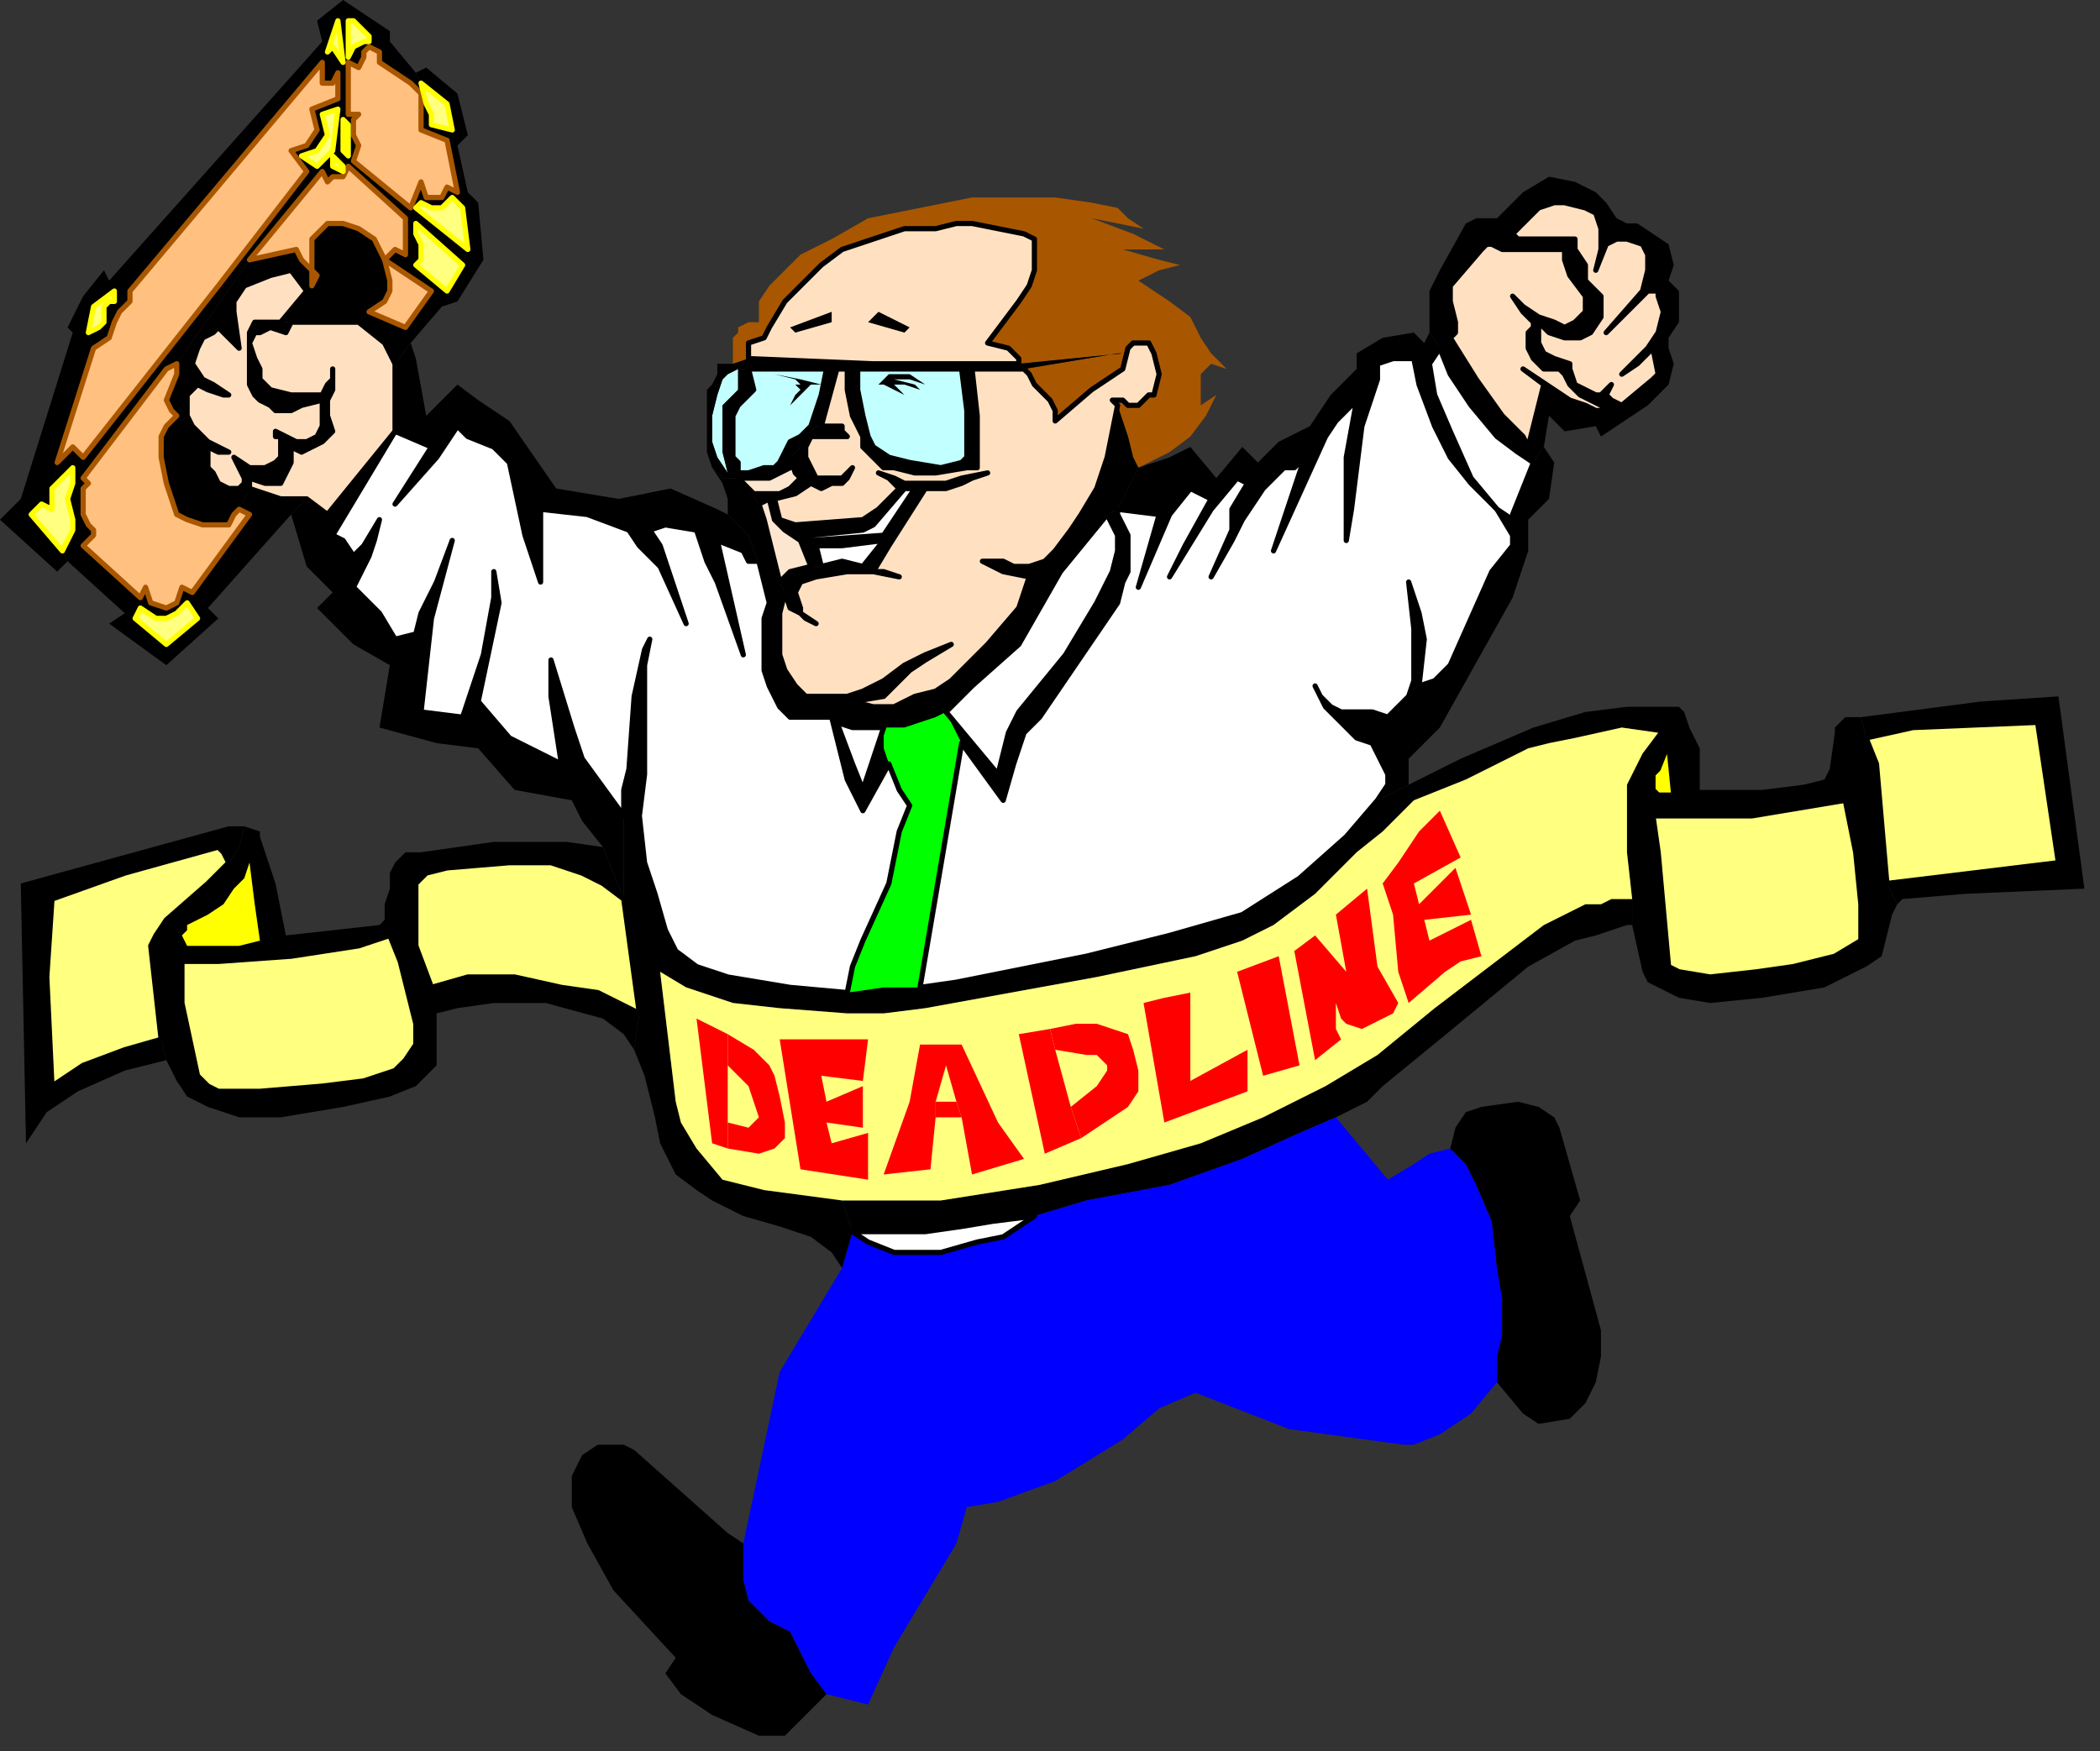
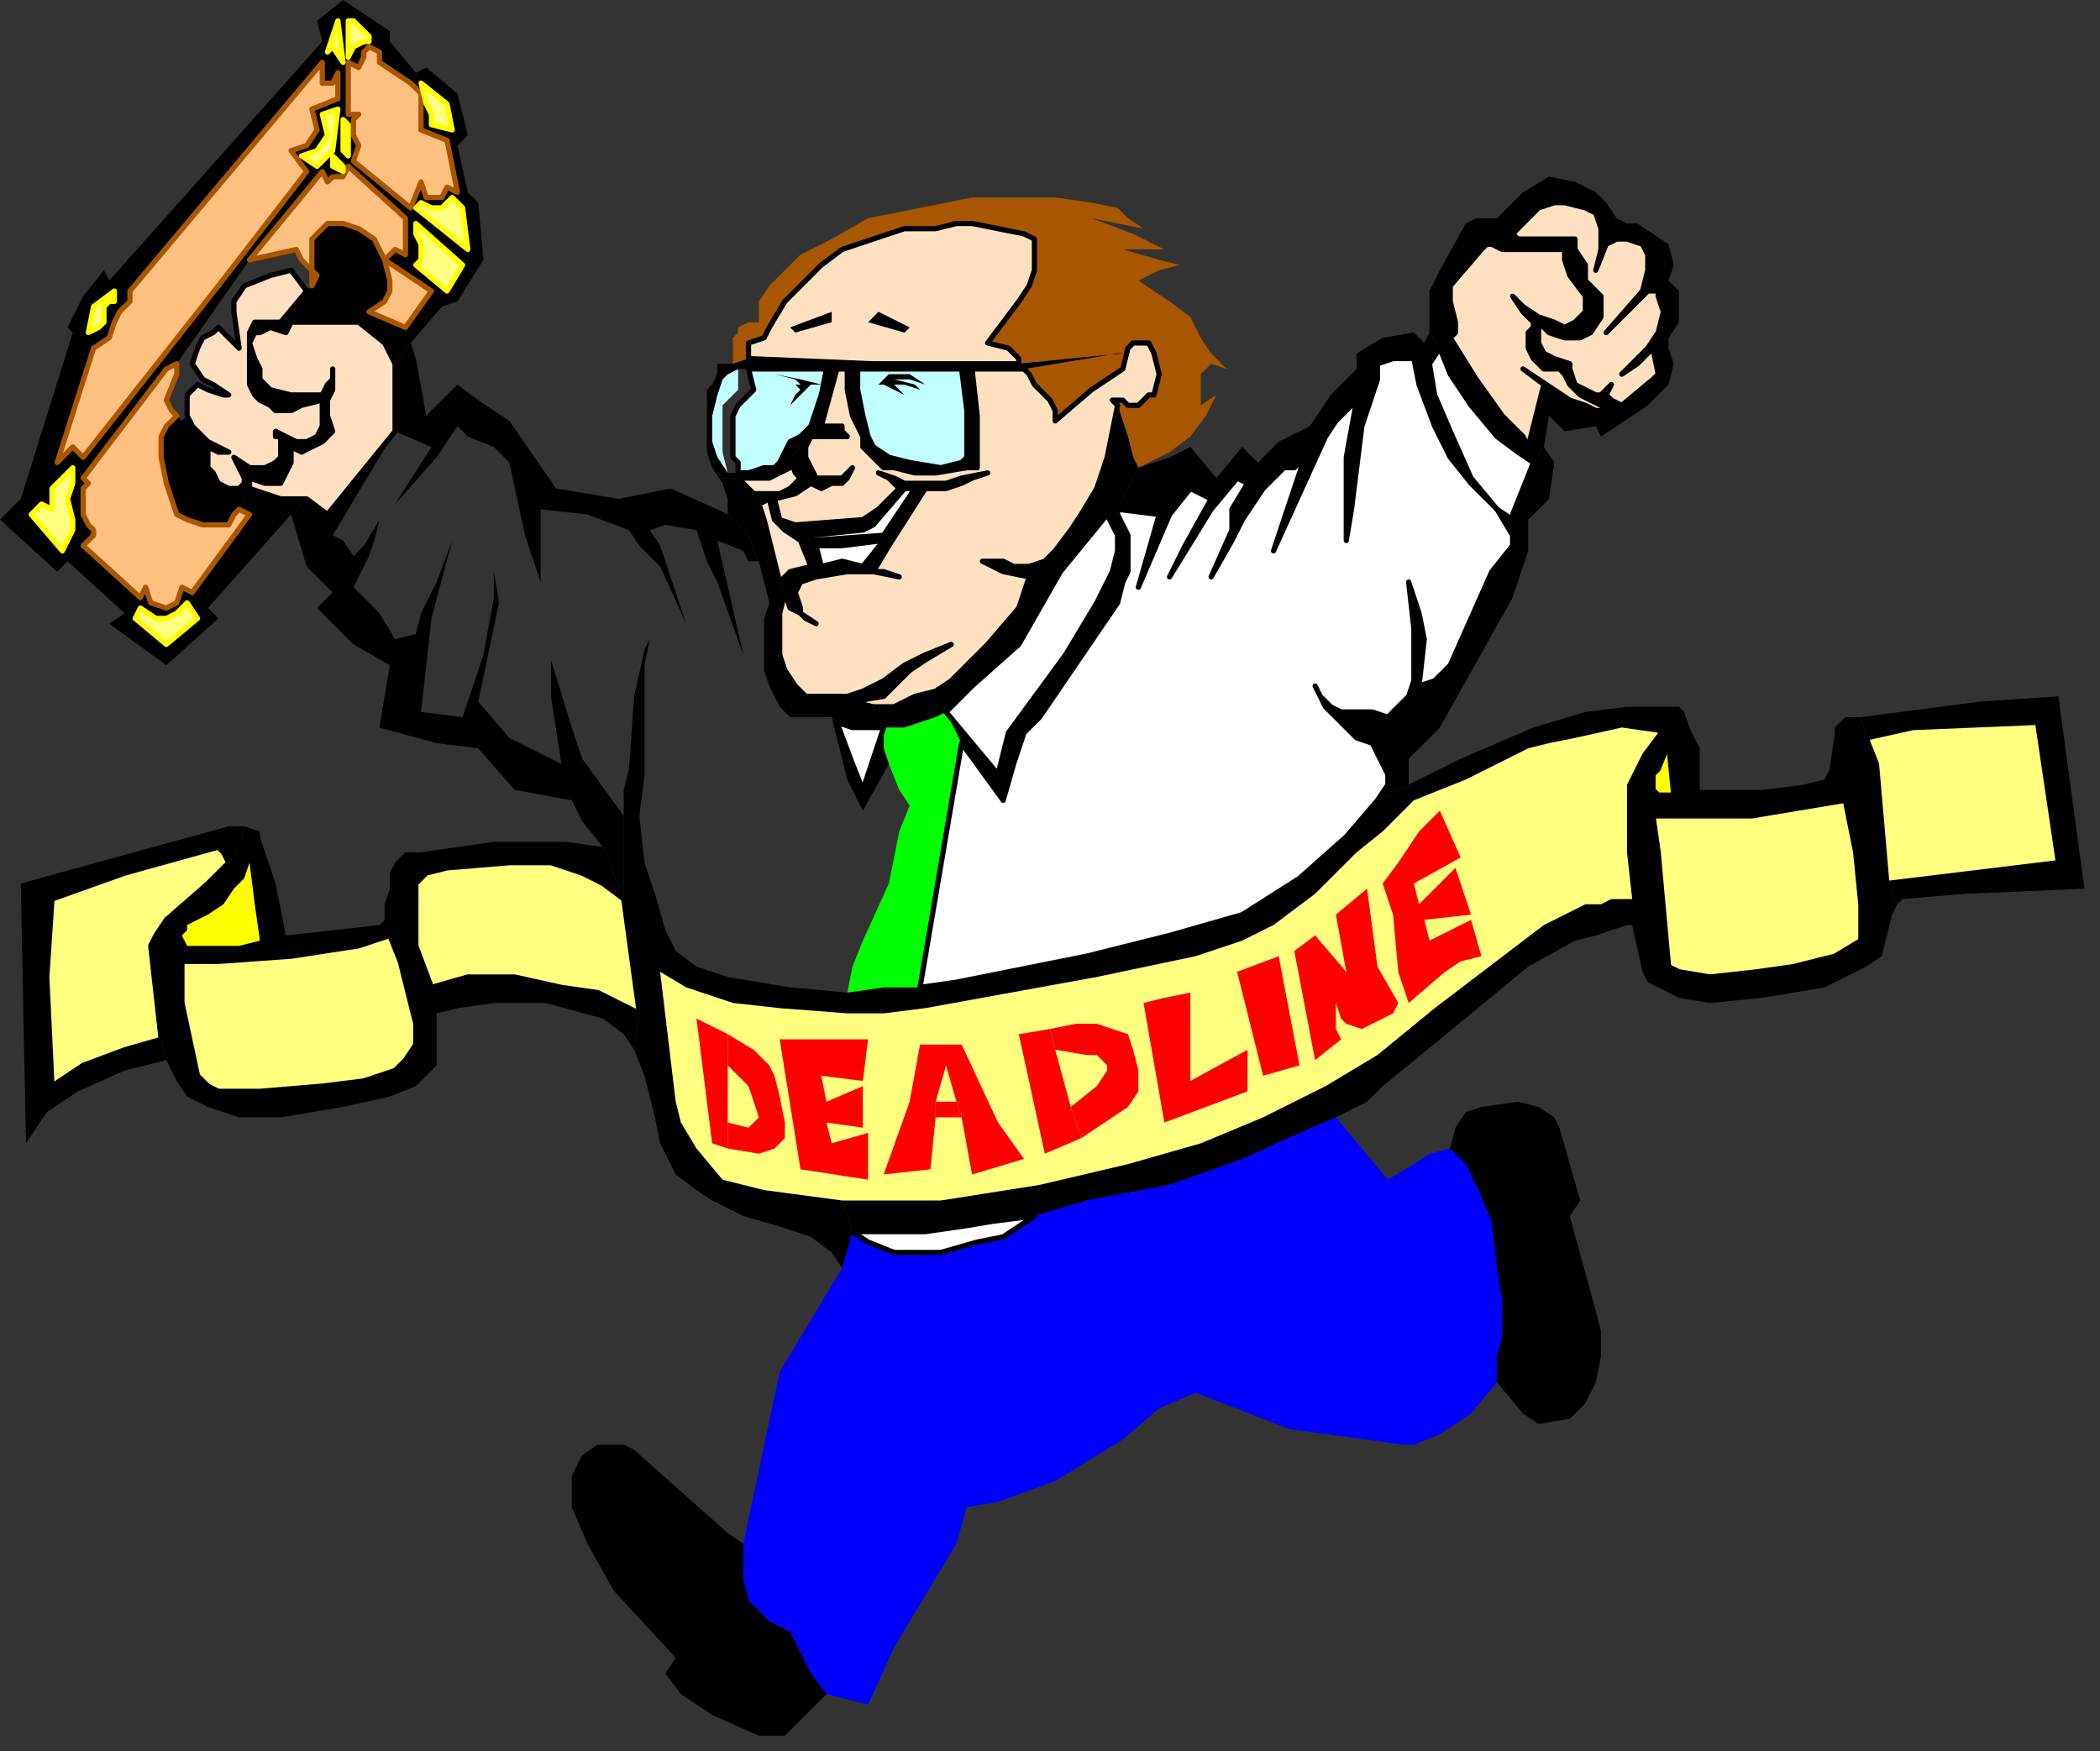
<svg xmlns="http://www.w3.org/2000/svg" xmlns:ns1="http://sodipodi.sourceforge.net/DTD/sodipodi-0.dtd" xmlns:ns2="http://www.inkscape.org/namespaces/inkscape" version="1.0" width="106.892mm" height="89.165mm" id="svg191" ns1:docname="CMENO013.WMF">
  <rect width="100%" height="100%" fill="#333333" stroke="none" />
  <ns1:namedview pagecolor="#ffffff" bordercolor="#666666" borderopacity="1" objecttolerance="10" gridtolerance="10" guidetolerance="10" ns2:pageopacity="0" ns2:pageshadow="2" ns2:window-width="640" ns2:window-height="480" id="namedview193" />
  <defs id="defs3">
    <pattern id="WMFhbasepattern" patternUnits="userSpaceOnUse" width="6" height="6" x="0" y="0" />
  </defs>
  <path style="fill:#000000;fill-rule:evenodd;fill-opacity:1;stroke:none;" d="  M 271,151   L 269,152   L 265,154   L 259,161   L 250,169   L 239,176   L 225,180   L 209,184   L 184,189   L 177,190   L 170,190   L 170,195   L 178,194   L 211,188   L 230,184   L 239,181   L 245,178   L 253,172   L 261,164   L 266,160   L 272,154   L 282,150   L 294,144   L 298,143   L 303,142   L 303,142   L 312,140   L 319,141   L 316,145   L 314,149   L 313,151   L 313,164   L 314,173   L 314,178   L 316,187   L 317,189   L 319,190   L 323,192   L 329,193   L 339,192   L 351,190   L 359,186   L 362,184   L 363,180   L 364,176   L 365,174   L 363,170   L 361,147   L 359,142   L 358,138   L 355,138   L 353,140   L 353,141   L 352,148   L 351,150   L 347,151   L 339,152   L 333,152   L 327,152   L 322,153   L 319,153   L 318,152   L 318,152   L 317,154   L 318,156   L 318,157   L 337,157   L 355,154   L 357,164   L 358,174   L 358,181   L 353,184   L 345,186   L 338,187   L 329,188   L 323,187   L 321,186   L 319,164   L 318,157   L 318,156   L 317,154   L 318,152   L 318,149   L 319,148   L 321,143   L 322,153   L 327,152   L 327,144   L 325,140   L 324,137   L 323,136   L 320,136   L 313,136   L 305,137   L 295,140   L 281,146   L 271,151  z " id="path5" />
  <path style="fill:#000000;fill-rule:evenodd;fill-opacity:1;stroke:none;" d="  M 314,178   L 314,173   L 310,173   L 308,174   L 305,174   L 297,178   L 276,194   L 265,203   L 255,209   L 243,215   L 231,220   L 217,224   L 200,228   L 181,231   L 162,231   L 164,237   L 178,237   L 185,236   L 191,235   L 199,234   L 209,231   L 225,228   L 239,223   L 250,218   L 257,215   L 259,214   L 263,212   L 266,209   L 277,200   L 294,186   L 303,181   L 307,180   L 313,178   L 314,178  z " id="path7" />
  <path style="fill:#0000ff;fill-rule:evenodd;fill-opacity:1;stroke:none;" d="  M 257,215   L 250,218   L 239,223   L 225,228   L 209,231   L 199,234   L 193,238   L 188,239   L 181,241   L 172,241   L 167,239   L 164,237   L 162,244   L 150,264   L 143,297   L 143,304   L 144,308   L 148,312   L 152,314   L 156,322   L 159,326   L 167,328   L 172,317   L 184,297   L 186,290   L 192,289   L 203,285   L 216,277   L 223,271   L 230,268   L 248,275   L 270,278   L 272,278   L 277,276   L 283,272   L 288,266   L 288,261   L 289,257   L 289,250   L 288,244   L 287,235   L 284,228   L 282,224   L 279,221   L 275,222   L 272,224   L 267,227   L 257,215  z " id="path9" />
  <path style="fill:#000000;fill-rule:evenodd;fill-opacity:1;stroke:none;" d="  M 162,244   L 164,237   L 162,231   L 147,229   L 139,227   L 134,221   L 131,216   L 130,212   L 127,187   L 132,190   L 141,193   L 150,194   L 163,195   L 170,195   L 170,190   L 163,191   L 152,190   L 140,188   L 134,186   L 130,183   L 128,179   L 126,172   L 124,166   L 123,157   L 124,149   L 124,128   L 125,123   L 124,125   L 122,134   L 121,148   L 120,152   L 120,157   L 120,162   L 120,168   L 120,173   L 123,195   L 122,202   L 124,207   L 126,215   L 127,220   L 130,226   L 134,229   L 137,231   L 143,234   L 150,236   L 156,238   L 160,241   L 162,244  z " id="path11" />
  <path style="fill:#000000;fill-rule:evenodd;fill-opacity:1;stroke:none;" d="  M 24,118   L 26,119   L 27,117   L 27,115   L 16,105   L 18,103   L 18,102   L 17,101   L 16,99   L 16,98   L 16,96   L 16,94   L 17,93   L 16,92   L 32,71   L 34,70   L 48,50   L 62,33   L 63,35   L 64,34   L 66,34   L 67,32   L 66,32   L 66,33   L 64,32   L 64,30   L 64,29   L 61,32   L 58,30   L 61,29   L 63,26   L 62,22   L 65,21   L 65,19   L 60,21   L 61,25   L 59,28   L 56,29   L 59,33   L 42,55   L 16,88   L 14,86   L 11,89   L 10,94   L 14,90   L 14,93   L 13,96   L 14,100   L 14,102   L 12,106   L 13,108   L 24,118  z " id="path13" />
  <path style="fill:#a85700;fill-rule:evenodd;fill-opacity:1;stroke:none;" d="  M 141,70   L 144,69   L 144,66   L 147,65   L 148,63   L 151,58   L 155,54   L 158,51   L 162,48   L 168,46   L 174,44   L 180,44   L 184,43   L 187,43   L 192,44   L 197,45   L 199,46   L 199,48   L 199,52   L 198,55   L 196,58   L 190,66   L 194,67   L 196,69   L 196,70   L 216,68   L 215,68   L 197,71   L 198,72   L 199,74   L 201,76   L 202,77   L 203,79   L 203,81   L 210,75   L 216,71   L 217,67   L 218,66   L 221,66   L 222,68   L 223,72   L 222,76   L 221,76   L 219,78   L 217,78   L 216,77   L 214,77   L 215,78   L 216,81   L 217,84   L 218,88   L 219,90   L 225,87   L 229,84   L 232,80   L 234,76   L 231,78   L 231,75   L 231,72   L 233,70   L 236,71   L 233,68   L 231,65   L 229,61   L 225,58   L 219,54   L 223,52   L 227,51   L 223,50   L 216,48   L 224,48   L 218,45   L 210,42   L 220,44   L 217,42   L 215,40   L 210,39   L 203,38   L 187,38   L 177,40   L 167,42   L 160,46   L 154,49   L 150,53   L 148,55   L 146,58   L 146,62   L 144,62   L 142,63   L 142,64   L 141,65   L 141,70  z " id="path15" />
  <path style="fill:#000000;fill-rule:evenodd;fill-opacity:1;stroke:none;" d="  M 122,202   L 123,195   L 115,191   L 108,190   L 99,188   L 90,188   L 83,190   L 80,182   L 80,174   L 80,170   L 82,168   L 86,167   L 98,166   L 106,166   L 112,168   L 116,170   L 120,173   L 116,163   L 109,162   L 103,162   L 95,162   L 81,164   L 78,164   L 76,166   L 75,168   L 75,171   L 74,174   L 74,176   L 74,177   L 73,178   L 55,180   L 53,170   L 50,161   L 50,160   L 47,159   L 48,161   L 48,164   L 48,166   L 49,174   L 50,181   L 46,182   L 38,182   L 36,182   L 35,180   L 35,185   L 42,185   L 56,184   L 69,182   L 75,180   L 77,185   L 79,193   L 80,197   L 80,201   L 78,204   L 76,206   L 70,208   L 62,209   L 50,210   L 42,210   L 40,209   L 38,207   L 35,193   L 35,185   L 35,180   L 36,179   L 36,178   L 40,176   L 43,174   L 45,171   L 47,169   L 48,166   L 48,164   L 48,161   L 47,159   L 46,163   L 44,166   L 43,167   L 40,170   L 32,177   L 30,180   L 29,182   L 31,200   L 32,204   L 34,208   L 36,211   L 40,213   L 46,215   L 54,215   L 66,213   L 75,211   L 80,209   L 82,207   L 84,205   L 84,201   L 84,195   L 88,194   L 95,193   L 105,193   L 116,196   L 120,199   L 122,202  z " id="path17" />
  <path style="fill:#000000;fill-rule:evenodd;fill-opacity:1;stroke:none;" d="  M 116,163   L 120,173   L 120,168   L 120,162   L 120,157   L 112,146   L 110,140   L 106,127   L 106,134   L 108,147   L 98,142   L 92,135   L 96,116   L 95,110   L 95,115   L 93,126   L 89,138   L 81,137   L 83,119   L 87,104   L 84,112   L 81,118   L 80,122   L 76,123   L 73,118   L 68,113   L 71,107   L 72,104   L 73,100   L 70,105   L 68,107   L 66,104   L 64,103   L 76,83   L 63,99   L 59,96   L 56,99   L 59,109   L 64,114   L 61,117   L 68,124   L 75,128   L 73,140   L 84,143   L 92,144   L 99,152   L 110,154   L 112,158   L 116,163  z " id="path19" />
  <path style="fill:#000000;fill-rule:evenodd;fill-opacity:1;stroke:none;" d="  M 140,99   L 142,101   L 144,103   L 145,106   L 146,108   L 148,116   L 147,119   L 147,129   L 148,132   L 150,136   L 152,138   L 154,138   L 160,138   L 161,139   L 164,140   L 166,140   L 174,140   L 177,139   L 180,138   L 182,137   L 187,132   L 196,124   L 204,110   L 213,99   L 215,98   L 219,90   L 218,88   L 217,84   L 216,81   L 215,78   L 213,88   L 211,94   L 208,99   L 206,102   L 203,106   L 201,108   L 198,109   L 195,109   L 193,108   L 189,108   L 193,110   L 198,111   L 196,117   L 190,124   L 185,129   L 183,131   L 180,133   L 176,134   L 172,136   L 168,136   L 164,135   L 170,134   L 172,132   L 175,129   L 178,127   L 183,124   L 178,126   L 174,128   L 170,131   L 166,133   L 163,134   L 161,134   L 158,134   L 155,134   L 153,132   L 151,129   L 150,126   L 150,118   L 151,114   L 150,112   L 147,100   L 146,97   L 144,94   L 142,92   L 141,92   L 139,92   L 138,91   L 137,90   L 139,93   L 140,96   L 140,99  z " id="path21" />
  <path style="fill:#000000;fill-rule:evenodd;fill-opacity:1;stroke:none;" d="  M 219,90   L 215,98   L 223,99   L 219,113   L 225,99   L 229,94   L 233,96   L 228,105   L 225,111   L 233,98   L 238,92   L 240,93   L 237,98   L 237,102   L 233,111   L 237,104   L 239,100   L 243,94   L 247,90   L 249,90   L 251,88   L 248,97   L 245,106   L 255,84   L 257,81   L 261,77   L 259,88   L 259,95   L 259,104   L 260,98   L 262,82   L 265,73   L 265,70   L 268,69   L 272,69   L 273,74   L 276,82   L 279,88   L 283,93   L 288,98   L 283,92   L 279,83   L 276,76   L 275,70   L 277,67   L 275,64   L 274,66   L 272,64   L 266,65   L 261,68   L 261,71   L 256,76   L 252,82   L 246,85   L 242,89   L 239,86   L 234,92   L 229,86   L 225,88   L 219,90  z " id="path23" />
  <path style="fill:#000000;fill-rule:evenodd;fill-opacity:1;stroke:none;" d="  M 79,66   L 76,70   L 76,73   L 76,75   L 76,83   L 83,86   L 76,97   L 84,88   L 88,82   L 90,84   L 95,86   L 98,89   L 101,103   L 104,112   L 104,98   L 113,99   L 121,102   L 123,105   L 127,109   L 132,120   L 127,105   L 125,102   L 128,101   L 134,102   L 136,108   L 138,112   L 143,126   L 138,104   L 143,106   L 144,108   L 146,108   L 145,106   L 144,103   L 142,101   L 140,99   L 138,98   L 129,94   L 119,96   L 107,94   L 98,81   L 92,77   L 88,74   L 82,80   L 80,69   L 79,66  z " id="path25" />
  <path style="fill:#000000;fill-rule:evenodd;fill-opacity:1;stroke:none;" d="  M 80,14   L 75,8   L 75,6   L 66,0   L 61,4   L 62,8   L 21,54   L 20,52   L 16,57   L 13,63   L 14,64   L 17,64   L 18,59   L 22,56   L 22,58   L 21,58   L 20,59   L 20,60   L 20,62   L 19,63   L 17,64   L 18,67   L 21,65   L 22,62   L 23,60   L 25,58   L 25,56   L 62,12   L 62,16   L 64,16   L 65,14   L 66,12   L 64,9   L 63,10   L 65,4   L 67,4   L 68,4   L 70,6   L 71,7   L 71,8   L 70,8   L 68,9   L 67,11   L 67,12   L 69,13   L 70,11   L 70,10   L 71,9   L 73,10   L 73,12   L 79,16   L 81,16   L 80,14  z " id="path27" />
  <path style="fill:#000000;fill-rule:evenodd;fill-opacity:1;stroke:none;" d="  M 297,86   L 295,89   L 291,99   L 291,100   L 288,98   L 291,103   L 291,105   L 287,110   L 279,128   L 276,131   L 273,132   L 274,123   L 273,118   L 271,112   L 272,121   L 272,131   L 271,134   L 267,138   L 264,137   L 258,137   L 256,136   L 255,135   L 254,134   L 255,136   L 261,142   L 264,143   L 265,145   L 266,147   L 267,149   L 267,151   L 265,154   L 269,152   L 271,151   L 271,150   L 271,149   L 271,148   L 271,147   L 271,146   L 273,144   L 277,140   L 291,115   L 294,106   L 294,100   L 298,96   L 299,89   L 297,86  z " id="path29" />
  <path style="fill:#000000;fill-rule:evenodd;fill-opacity:1;stroke:none;" d="  M 279,221   L 282,224   L 284,228   L 287,235   L 288,244   L 289,250   L 289,257   L 288,261   L 288,266   L 293,272   L 296,274   L 302,273   L 305,270   L 307,266   L 308,261   L 308,256   L 302,234   L 304,231   L 300,217   L 299,215   L 296,213   L 292,212   L 285,213   L 282,214   L 280,217   L 279,221  z " id="path31" />
  <path style="fill:#000000;fill-rule:evenodd;fill-opacity:1;stroke:none;" d="  M 32,204   L 31,200   L 24,202   L 16,205   L 10,209   L 9,188   L 10,173   L 24,168   L 42,163   L 43,164   L 43,164   L 44,166   L 46,163   L 47,159   L 44,159   L 4,170   L 5,220   L 9,214   L 15,210   L 24,206   L 32,204  z " id="path33" />
  <path style="fill:#00ff00;fill-rule:evenodd;fill-opacity:1;stroke:none;" d="  M 170,190   L 177,190   L 185,143   L 182,137   L 180,138   L 177,139   L 174,140   L 170,140   L 170,144   L 171,147   L 173,152   L 175,155   L 173,160   L 171,170   L 166,181   L 164,186   L 163,191   L 170,190  z " id="path35" />
  <path style="fill:#000000;fill-rule:evenodd;fill-opacity:1;stroke:none;" d="  M 159,326   L 156,322   L 152,314   L 148,312   L 144,308   L 143,304   L 143,297   L 140,295   L 122,279   L 120,278   L 118,278   L 115,278   L 112,280   L 110,284   L 110,290   L 113,297   L 118,306   L 130,319   L 128,322   L 131,326   L 137,330   L 146,334   L 149,334   L 151,334   L 159,326  z " id="path37" />
  <path style="fill:#000000;fill-rule:evenodd;fill-opacity:1;stroke:none;" d="  M 80,14   L 81,16   L 86,20   L 87,25   L 83,24   L 83,22   L 82,20   L 81,16   L 79,16   L 81,18   L 81,21   L 81,25   L 86,27   L 88,37   L 86,36   L 85,38   L 82,38   L 82,38   L 81,35   L 79,40   L 80,40   L 81,39   L 83,40   L 85,40   L 86,39   L 87,38   L 89,40   L 90,48   L 89,51   L 86,56   L 80,51   L 81,50   L 81,47   L 80,45   L 80,43   L 78,42   L 78,44   L 78,47   L 78,49   L 76,48   L 74,50   L 83,56   L 78,63   L 71,60   L 69,62   L 74,66   L 76,70   L 79,66   L 85,59   L 88,58   L 93,50   L 92,39   L 90,37   L 88,28   L 90,26   L 88,18   L 82,13   L 80,14  z " id="path39" />
  <path style="fill:#000000;fill-rule:evenodd;fill-opacity:1;stroke:none;" d="  M 185,143   L 193,154   L 195,147   L 197,141   L 200,138   L 215,116   L 216,112   L 217,110   L 217,106   L 217,103   L 215,99   L 215,98   L 213,99   L 215,103   L 215,106   L 214,110   L 213,112   L 211,116   L 205,126   L 196,137   L 194,141   L 193,145   L 192,149   L 182,137   L 185,143  z " id="path41" />
  <path style="fill:#000000;fill-rule:evenodd;fill-opacity:1;stroke:none;" d="  M 275,64   L 277,67   L 279,72   L 283,78   L 288,84   L 292,87   L 295,89   L 297,86   L 294,86   L 293,84   L 289,80   L 284,73   L 279,65   L 280,64   L 280,62   L 279,58   L 279,56   L 279,55   L 285,48   L 286,47   L 287,47   L 291,45   L 296,40   L 299,39   L 301,39   L 305,40   L 307,41   L 308,44   L 308,48   L 307,52   L 309,47   L 311,46   L 313,46   L 316,47   L 317,49   L 317,52   L 316,56   L 309,64   L 315,58   L 317,56   L 319,56   L 319,57   L 320,60   L 319,64   L 317,67   L 312,72   L 315,70   L 318,67   L 319,72   L 318,73   L 312,78   L 310,77   L 309,76   L 310,74   L 308,76   L 307,76   L 305,75   L 303,74   L 302,71   L 302,70   L 299,69   L 297,68   L 296,66   L 296,62   L 298,64   L 301,65   L 304,65   L 306,64   L 308,61   L 308,57   L 305,54   L 305,51   L 303,48   L 303,46   L 300,46   L 297,46   L 294,46   L 292,46   L 291,45   L 287,47   L 289,48   L 291,48   L 295,48   L 299,48   L 301,48   L 301,50   L 302,53   L 305,57   L 305,59   L 305,60   L 303,62   L 301,63   L 299,62   L 296,61   L 293,59   L 291,57   L 293,60   L 295,62   L 295,63   L 294,64   L 294,67   L 295,69   L 297,71   L 300,71   L 301,72   L 302,74   L 304,76   L 306,77   L 308,78   L 311,79   L 307,79   L 305,78   L 302,77   L 299,75   L 293,71   L 297,74   L 294,86   L 297,86   L 298,80   L 301,83   L 307,82   L 308,84   L 317,78   L 321,74   L 322,70   L 321,67   L 321,65   L 323,62   L 323,56   L 321,54   L 322,51   L 321,47   L 318,45   L 315,43   L 313,43   L 311,42   L 309,39   L 307,37   L 303,35   L 298,34   L 293,37   L 288,42   L 284,42   L 282,43   L 277,52   L 275,56   L 275,64  z " id="path43" />
  <path style="fill:#000000;fill-rule:evenodd;fill-opacity:1;stroke:none;" d="  M 67,4   L 65,4   L 66,12   L 65,14   L 65,21   L 64,29   L 64,30   L 66,32   L 67,32   L 78,42   L 80,43   L 89,51   L 90,48   L 80,40   L 79,40   L 68,31   L 67,30   L 66,29   L 66,23   L 67,24   L 67,25   L 67,28   L 67,30   L 68,31   L 69,28   L 68,26   L 68,24   L 68,23   L 69,22   L 67,22   L 67,12   L 67,11   L 67,4  z " id="path45" />
  <path style="fill:#000000;fill-rule:evenodd;fill-opacity:1;stroke:none;" d="  M 13,108   L 12,106   L 6,99   L 8,97   L 10,98   L 10,94   L 11,89   L 18,67   L 17,64   L 14,64   L 4,96   L 0,100   L 11,110   L 13,108  z " id="path47" />
  <path style="fill:#000000;fill-rule:evenodd;fill-opacity:1;stroke:none;" d="  M 358,138   L 359,142   L 368,140   L 392,139   L 396,166   L 363,170   L 365,174   L 366,173   L 378,172   L 401,171   L 396,134   L 381,135   L 358,138  z " id="path49" />
  <path style="fill:#000000;fill-rule:evenodd;fill-opacity:1;stroke:none;" d="  M 54,62   L 49,62   L 48,64   L 48,66   L 48,70   L 48,74   L 49,76   L 50,77   L 52,78   L 53,79   L 56,79   L 58,78   L 62,77   L 62,80   L 62,82   L 61,84   L 59,85   L 57,85   L 55,84   L 53,83   L 53,84   L 54,84   L 54,86   L 54,88   L 53,89   L 51,90   L 48,90   L 45,88   L 47,92   L 47,93   L 46,94   L 44,94   L 42,93   L 41,91   L 40,90   L 40,86   L 42,87   L 44,87   L 40,85   L 37,82   L 36,80   L 35,81   L 34,80   L 32,82   L 31,84   L 31,88   L 32,93   L 33,96   L 34,99   L 36,100   L 39,101   L 41,101   L 44,101   L 45,99   L 46,98   L 48,94   L 48,92   L 51,93   L 54,93   L 55,91   L 56,89   L 56,86   L 58,87   L 60,86   L 62,85   L 64,83   L 63,80   L 63,77   L 64,75   L 64,71   L 64,73   L 63,74   L 62,76   L 56,76   L 52,75   L 50,73   L 50,71   L 49,69   L 48,66   L 49,64   L 50,64   L 52,63   L 55,64   L 56,62   L 54,62  z " id="path51" />
  <path style="fill:#000000;fill-rule:evenodd;fill-opacity:1;stroke:none;" d="  M 56,99   L 59,96   L 54,96   L 48,94   L 46,98   L 48,99   L 37,114   L 35,113   L 34,116   L 32,117   L 29,116   L 28,113   L 27,115   L 27,117   L 30,119   L 32,119   L 34,118   L 36,116   L 38,119   L 32,124   L 26,119   L 24,118   L 21,120   L 32,128   L 42,119   L 40,117   L 56,99  z " id="path53" />
-   <path style="fill:#000000;fill-rule:evenodd;fill-opacity:1;stroke:none;" d="  M 60,55   L 60,52   L 59,51   L 58,50   L 57,48   L 48,50   L 34,70   L 34,72   L 32,77   L 33,79   L 34,80   L 35,81   L 36,80   L 36,76   L 38,74   L 40,75   L 43,76   L 44,76   L 41,74   L 39,73   L 37,70   L 38,67   L 39,65   L 41,64   L 42,63   L 46,67   L 45,60   L 45,58   L 47,55   L 52,53   L 56,52   L 59,56   L 60,55  z " id="path55" />
  <path style="fill:#000000;fill-rule:evenodd;fill-opacity:1;stroke:none;" d="  M 74,50   L 72,46   L 69,44   L 66,43   L 63,43   L 61,45   L 60,46   L 60,48   L 60,52   L 61,53   L 60,55   L 59,56   L 54,62   L 56,62   L 66,62   L 69,62   L 71,60   L 74,58   L 75,56   L 75,54   L 74,50  z " id="path57" />
  <path style="fill:#000000;fill-rule:evenodd;fill-opacity:1;stroke:none;" d="  M 160,138   L 163,150   L 166,156   L 171,147   L 170,144   L 170,140   L 168,146   L 166,152   L 164,147   L 161,139   L 160,138  z " id="path59" />
  <path style="fill:#ffff80;fill-rule:evenodd;fill-opacity:1;stroke:none;" d="  M 314,173   L 313,164   L 313,151   L 314,149   L 316,145   L 319,141   L 312,140   L 303,142   L 303,142   L 298,143   L 294,144   L 282,150   L 272,154   L 266,160   L 261,164   L 253,172   L 245,178   L 239,181   L 230,184   L 211,188   L 178,194   L 170,195   L 163,195   L 150,194   L 141,193   L 132,190   L 127,187   L 130,212   L 131,216   L 134,221   L 139,227   L 147,229   L 162,231   L 181,231   L 200,228   L 217,224   L 231,220   L 243,215   L 255,209   L 265,203   L 276,194   L 297,178   L 305,174   L 308,174   L 310,173   L 314,173  z " id="path61" />
  <path style="fill:#ffffff;fill-rule:evenodd;fill-opacity:1;stroke:#000000;stroke-width:1px;stroke-linecap:round;stroke-linejoin:round;stroke-miterlimit:4;stroke-dasharray:none;stroke-opacity:1;" d="  M 288,98   L 283,93   L 279,88   L 276,82   L 273,74   L 272,69   L 268,69   L 265,70   L 265,73   L 262,82   L 260,98   L 259,104   L 259,95   L 259,88   L 261,77   L 257,81   L 255,84   L 245,106   L 248,97   L 251,88   L 249,90   L 247,90   L 243,94   L 239,100   L 237,104   L 233,111   L 237,102   L 237,98   L 240,93   L 238,92   L 233,98   L 225,111   L 228,105   L 233,96   L 229,94   L 225,99   L 219,113   L 223,99   L 215,98   L 215,99   L 217,103   L 217,106   L 217,110   L 216,112   L 215,116   L 200,138   L 197,141   L 195,147   L 193,154   L 185,143   L 177,190   L 184,189   L 209,184   L 225,180   L 239,176   L 250,169   L 259,161   L 265,154   L 267,151   L 267,149   L 266,147   L 265,145   L 264,143   L 261,142   L 255,136   L 254,134   L 253,132   L 254,134   L 255,135   L 256,136   L 258,137   L 264,137   L 267,138   L 271,134   L 272,131   L 272,121   L 271,112   L 273,118   L 274,123   L 273,132   L 276,131   L 279,128   L 287,110   L 291,105   L 291,103   L 288,98  z " id="path63" />
-   <path style="fill:#ffffff;fill-rule:evenodd;fill-opacity:1;stroke:#000000;stroke-width:1px;stroke-linecap:round;stroke-linejoin:round;stroke-miterlimit:4;stroke-dasharray:none;stroke-opacity:1;" d="  M 76,83   L 64,103   L 66,104   L 68,107   L 70,105   L 73,100   L 72,104   L 71,107   L 68,113   L 73,118   L 76,123   L 80,122   L 81,118   L 84,112   L 87,104   L 83,119   L 81,137   L 89,138   L 93,126   L 95,115   L 95,110   L 96,116   L 92,135   L 98,142   L 108,147   L 106,134   L 106,127   L 110,140   L 112,146   L 120,157   L 120,152   L 121,148   L 122,134   L 124,125   L 125,123   L 124,128   L 124,149   L 123,157   L 124,166   L 126,172   L 128,179   L 130,183   L 134,186   L 140,188   L 152,190   L 163,191   L 164,186   L 166,181   L 171,170   L 173,160   L 175,155   L 173,152   L 171,147   L 166,156   L 163,150   L 160,138   L 154,138   L 152,138   L 150,136   L 148,132   L 147,129   L 147,119   L 148,116   L 146,108   L 144,108   L 143,106   L 138,104   L 143,126   L 138,112   L 136,108   L 134,102   L 128,101   L 125,102   L 127,105   L 132,120   L 127,109   L 123,105   L 121,102   L 113,99   L 104,98   L 104,112   L 101,103   L 98,89   L 95,86   L 90,84   L 88,82   L 84,88   L 76,97   L 83,86   L 76,83  z " id="path65" />
  <path style="fill:#ffc080;fill-rule:evenodd;fill-opacity:1;stroke:#a85700;stroke-width:1px;stroke-linecap:round;stroke-linejoin:round;stroke-miterlimit:4;stroke-dasharray:none;stroke-opacity:1;" d="  M 65,14   L 64,16   L 62,16   L 62,12   L 25,56   L 25,58   L 23,60   L 22,62   L 21,65   L 18,67   L 11,89   L 14,86   L 16,88   L 42,55   L 59,33   L 56,29   L 59,28   L 61,25   L 60,21   L 65,19   L 65,14  z " id="path67" />
  <path style="fill:#ffe1c2;fill-rule:evenodd;fill-opacity:1;stroke:#000000;stroke-width:1px;stroke-linecap:round;stroke-linejoin:round;stroke-miterlimit:4;stroke-dasharray:none;stroke-opacity:1;" d="  M 215,78   L 214,77   L 216,77   L 217,78   L 219,78   L 221,76   L 222,76   L 223,72   L 222,68   L 221,66   L 218,66   L 217,67   L 216,71   L 210,75   L 203,81   L 203,79   L 202,77   L 201,76   L 199,74   L 198,72   L 197,71   L 187,71   L 188,80   L 188,89   L 188,90   L 186,90   L 180,91   L 176,91   L 172,90   L 170,90   L 168,88   L 166,86   L 166,84   L 164,80   L 163,75   L 163,71   L 161,71   L 158,82   L 159,82   L 161,82   L 162,82   L 162,83   L 163,84   L 157,84   L 156,84   L 155,86   L 155,88   L 156,90   L 157,92   L 158,92   L 160,92   L 162,92   L 164,90   L 163,92   L 162,93   L 160,93   L 158,94   L 156,93   L 153,95   L 149,96   L 150,100   L 153,101   L 166,100   L 169,98   L 173,94   L 171,92   L 169,91   L 172,92   L 174,93   L 182,93   L 185,92   L 190,91   L 187,92   L 185,93   L 182,94   L 178,94   L 171,105   L 168,110   L 170,110   L 173,111   L 168,110   L 163,110   L 157,111   L 154,112   L 153,114   L 154,117   L 154,118   L 157,120   L 155,119   L 154,118   L 152,117   L 151,114   L 150,118   L 150,126   L 151,129   L 153,132   L 155,134   L 158,134   L 161,134   L 163,134   L 166,133   L 170,131   L 174,128   L 178,126   L 183,124   L 178,127   L 175,129   L 172,132   L 170,134   L 164,135   L 168,136   L 172,136   L 176,134   L 180,133   L 183,131   L 185,129   L 190,124   L 196,117   L 198,111   L 193,110   L 189,108   L 193,108   L 195,109   L 198,109   L 201,108   L 203,106   L 206,102   L 208,99   L 211,94   L 213,88   L 215,78  z " id="path69" />
  <path style="fill:#ffe1c2;fill-rule:evenodd;fill-opacity:1;stroke:#000000;stroke-width:1px;stroke-linecap:round;stroke-linejoin:round;stroke-miterlimit:4;stroke-dasharray:none;stroke-opacity:1;" d="  M 196,70   L 196,69   L 194,67   L 190,66   L 196,58   L 198,55   L 199,52   L 199,48   L 199,46   L 197,45   L 192,44   L 187,43   L 184,43   L 180,44   L 174,44   L 168,46   L 162,48   L 158,51   L 155,54   L 151,58   L 148,63   L 147,65   L 144,66   L 144,69   L 168,70   L 196,70  z " id="path71" />
-   <path style="fill:#ffffff;fill-rule:evenodd;fill-opacity:1;stroke:#000000;stroke-width:1px;stroke-linecap:round;stroke-linejoin:round;stroke-miterlimit:4;stroke-dasharray:none;stroke-opacity:1;" d="  M 213,99   L 204,110   L 196,124   L 187,132   L 182,137   L 192,149   L 193,145   L 194,141   L 196,137   L 205,126   L 211,116   L 213,112   L 214,110   L 215,106   L 215,103   L 213,99  z " id="path73" />
+   <path style="fill:#ffffff;fill-rule:evenodd;fill-opacity:1;stroke:#000000;stroke-width:1px;stroke-linecap:round;stroke-linejoin:round;stroke-miterlimit:4;stroke-dasharray:none;stroke-opacity:1;" d="  M 213,99   L 204,110   L 196,124   L 187,132   L 182,137   L 192,149   L 193,145   L 194,141   L 205,126   L 211,116   L 213,112   L 214,110   L 215,106   L 215,103   L 213,99  z " id="path73" />
  <path style="fill:#ffc080;fill-rule:evenodd;fill-opacity:1;stroke:#a85700;stroke-width:1px;stroke-linecap:round;stroke-linejoin:round;stroke-miterlimit:4;stroke-dasharray:none;stroke-opacity:1;" d="  M 34,70   L 32,71   L 16,92   L 17,93   L 16,94   L 16,96   L 16,98   L 16,99   L 17,101   L 18,102   L 18,103   L 16,105   L 27,115   L 28,113   L 29,116   L 32,117   L 34,116   L 35,113   L 37,114   L 48,99   L 46,98   L 45,99   L 44,101   L 41,101   L 39,101   L 36,100   L 34,99   L 33,96   L 32,93   L 31,88   L 31,84   L 32,82   L 34,80   L 33,79   L 32,77   L 34,72   L 34,70  z " id="path75" />
  <path style="fill:#ffff80;fill-rule:evenodd;fill-opacity:1;stroke:#000000;stroke-width:1px;stroke-linecap:round;stroke-linejoin:round;stroke-miterlimit:4;stroke-dasharray:none;stroke-opacity:1;" d="  M 44,166   L 43,164   L 43,164   L 42,163   L 24,168   L 10,173   L 9,188   L 10,209   L 16,205   L 24,202   L 31,200   L 29,182   L 30,180   L 32,177   L 40,170   L 43,167   L 44,166  z " id="path77" />
  <path style="fill:#ffff80;fill-rule:evenodd;fill-opacity:1;stroke:#000000;stroke-width:1px;stroke-linecap:round;stroke-linejoin:round;stroke-miterlimit:4;stroke-dasharray:none;stroke-opacity:1;" d="  M 35,185   L 42,185   L 56,184   L 69,182   L 75,180   L 77,185   L 79,193   L 80,197   L 80,201   L 78,204   L 76,206   L 70,208   L 62,209   L 50,210   L 42,210   L 40,209   L 38,207   L 35,193   L 35,185  z " id="path79" />
  <path style="fill:#ffff80;fill-rule:evenodd;fill-opacity:1;stroke:#000000;stroke-width:1px;stroke-linecap:round;stroke-linejoin:round;stroke-miterlimit:4;stroke-dasharray:none;stroke-opacity:1;" d="  M 120,173   L 116,170   L 112,168   L 106,166   L 98,166   L 86,167   L 82,168   L 80,170   L 80,174   L 80,182   L 83,190   L 90,188   L 99,188   L 108,190   L 115,191   L 123,195   L 120,173  z " id="path81" />
  <path style="fill:#ffe1c2;fill-rule:evenodd;fill-opacity:1;stroke:#000000;stroke-width:1px;stroke-linecap:round;stroke-linejoin:round;stroke-miterlimit:4;stroke-dasharray:none;stroke-opacity:1;" d="  M 59,56   L 56,52   L 52,53   L 47,55   L 45,58   L 45,60   L 46,67   L 42,63   L 41,64   L 39,65   L 38,67   L 37,70   L 39,73   L 41,74   L 44,76   L 43,76   L 40,75   L 38,74   L 36,76   L 36,80   L 37,82   L 40,85   L 44,87   L 42,87   L 40,86   L 40,90   L 41,91   L 42,93   L 44,94   L 46,94   L 47,93   L 47,92   L 45,88   L 48,90   L 51,90   L 53,89   L 54,88   L 54,86   L 54,84   L 53,84   L 53,83   L 55,84   L 57,85   L 59,85   L 61,84   L 62,82   L 62,80   L 62,77   L 58,78   L 56,79   L 53,79   L 52,78   L 50,77   L 49,76   L 48,74   L 48,70   L 48,66   L 48,64   L 49,62   L 54,62   L 59,56  z " id="path83" />
  <path style="fill:#ffff80;fill-rule:evenodd;fill-opacity:1;stroke:#000000;stroke-width:1px;stroke-linecap:round;stroke-linejoin:round;stroke-miterlimit:4;stroke-dasharray:none;stroke-opacity:1;" d="  M 318,157   L 337,157   L 355,154   L 357,164   L 358,174   L 358,181   L 353,184   L 345,186   L 338,187   L 329,188   L 323,187   L 321,186   L 319,164   L 318,157  z " id="path85" />
  <path style="fill:#ffe1c2;fill-rule:evenodd;fill-opacity:1;stroke:#000000;stroke-width:1px;stroke-linecap:round;stroke-linejoin:round;stroke-miterlimit:4;stroke-dasharray:none;stroke-opacity:1;" d="  M 291,45   L 296,40   L 299,39   L 301,39   L 305,40   L 307,41   L 308,44   L 308,48   L 307,52   L 309,47   L 311,46   L 313,46   L 316,47   L 317,49   L 317,52   L 316,56   L 309,64   L 315,58   L 317,56   L 319,56   L 319,57   L 320,60   L 319,64   L 317,67   L 312,72   L 315,70   L 318,67   L 319,72   L 318,73   L 312,78   L 310,77   L 309,76   L 310,74   L 308,76   L 307,76   L 305,75   L 303,74   L 302,71   L 302,70   L 299,69   L 297,68   L 296,66   L 296,62   L 298,64   L 301,65   L 304,65   L 306,64   L 308,61   L 308,57   L 305,54   L 305,51   L 303,48   L 303,46   L 300,46   L 297,46   L 294,46   L 292,46   L 291,45  z " id="path87" />
  <path style="fill:#ffe1c2;fill-rule:evenodd;fill-opacity:1;stroke:#000000;stroke-width:1px;stroke-linecap:round;stroke-linejoin:round;stroke-miterlimit:4;stroke-dasharray:none;stroke-opacity:1;" d="  M 287,47   L 286,47   L 285,48   L 279,55   L 279,56   L 279,58   L 280,62   L 280,64   L 279,65   L 284,73   L 289,80   L 293,84   L 294,86   L 297,74   L 293,71   L 299,75   L 302,77   L 305,78   L 307,79   L 311,79   L 308,78   L 306,77   L 304,76   L 302,74   L 301,72   L 300,71   L 297,71   L 295,69   L 294,67   L 294,64   L 295,63   L 295,62   L 293,60   L 291,57   L 293,59   L 296,61   L 299,62   L 301,63   L 303,62   L 305,60   L 305,59   L 305,57   L 302,53   L 301,50   L 301,48   L 299,48   L 295,48   L 291,48   L 289,48   L 287,47  z " id="path89" />
  <path style="fill:#ffe1c2;fill-rule:evenodd;fill-opacity:1;stroke:#000000;stroke-width:1px;stroke-linecap:round;stroke-linejoin:round;stroke-miterlimit:4;stroke-dasharray:none;stroke-opacity:1;" d="  M 69,62   L 66,62   L 56,62   L 55,64   L 52,63   L 50,64   L 49,64   L 48,66   L 49,69   L 50,71   L 50,73   L 52,75   L 56,76   L 62,76   L 63,74   L 64,73   L 64,71   L 64,75   L 63,77   L 63,80   L 64,83   L 62,85   L 60,86   L 58,87   L 56,86   L 56,89   L 55,91   L 54,93   L 51,93   L 48,92   L 48,94   L 54,96   L 59,96   L 63,99   L 76,83   L 76,75   L 76,73   L 76,70   L 74,66   L 69,62  z " id="path91" />
  <path style="fill:#ffff80;fill-rule:evenodd;fill-opacity:1;stroke:#000000;stroke-width:1px;stroke-linecap:round;stroke-linejoin:round;stroke-miterlimit:4;stroke-dasharray:none;stroke-opacity:1;" d="  M 363,170   L 396,166   L 392,139   L 368,140   L 359,142   L 361,147   L 363,170  z " id="path93" />
  <path style="fill:#ffffff;fill-rule:evenodd;fill-opacity:1;stroke:#000000;stroke-width:1px;stroke-linecap:round;stroke-linejoin:round;stroke-miterlimit:4;stroke-dasharray:none;stroke-opacity:1;" d="  M 199,234   L 191,235   L 185,236   L 178,237   L 164,237   L 167,239   L 172,241   L 181,241   L 188,239   L 193,238   L 199,234  z " id="path95" />
  <path style="fill:#ffffff;fill-rule:evenodd;fill-opacity:1;stroke:#000000;stroke-width:1px;stroke-linecap:round;stroke-linejoin:round;stroke-miterlimit:4;stroke-dasharray:none;stroke-opacity:1;" d="  M 288,98   L 291,100   L 291,99   L 295,89   L 292,87   L 288,84   L 283,78   L 279,72   L 277,67   L 275,70   L 276,76   L 279,83   L 283,92   L 288,98  z " id="path97" />
  <path style="fill:#ffc080;fill-rule:evenodd;fill-opacity:1;stroke:#a85700;stroke-width:1px;stroke-linecap:round;stroke-linejoin:round;stroke-miterlimit:4;stroke-dasharray:none;stroke-opacity:1;" d="  M 79,16   L 73,12   L 73,10   L 71,9   L 70,10   L 70,11   L 69,13   L 67,12   L 67,22   L 69,22   L 68,23   L 68,24   L 68,26   L 69,28   L 68,31   L 79,40   L 81,35   L 82,38   L 82,38   L 85,38   L 86,36   L 88,37   L 86,27   L 81,25   L 81,21   L 81,18   L 79,16  z " id="path99" />
  <path style="fill:#ffc080;fill-rule:evenodd;fill-opacity:1;stroke:#a85700;stroke-width:1px;stroke-linecap:round;stroke-linejoin:round;stroke-miterlimit:4;stroke-dasharray:none;stroke-opacity:1;" d="  M 67,32   L 66,34   L 64,34   L 63,35   L 62,33   L 48,50   L 57,48   L 58,50   L 59,51   L 60,52   L 60,55   L 61,53   L 60,52   L 60,48   L 60,46   L 61,45   L 63,43   L 66,43   L 69,44   L 72,46   L 74,50   L 76,48   L 78,49   L 78,47   L 78,44   L 78,42   L 67,32  z " id="path101" />
  <path style="fill:#c2ffff;fill-rule:evenodd;fill-opacity:1;stroke:#000000;stroke-width:1px;stroke-linecap:round;stroke-linejoin:round;stroke-miterlimit:4;stroke-dasharray:none;stroke-opacity:1;" d="  M 185,71   L 186,79   L 186,88   L 185,89   L 181,90   L 175,89   L 171,88   L 168,86   L 167,84   L 166,80   L 165,75   L 165,71   L 185,71  z " id="path103" />
  <path style="fill:#ffffff;fill-rule:evenodd;fill-opacity:1;stroke:#000000;stroke-width:1px;stroke-linecap:round;stroke-linejoin:round;stroke-miterlimit:4;stroke-dasharray:none;stroke-opacity:1;" d="  M 174,94   L 168,101   L 166,102   L 156,103   L 156,104   L 170,103   L 176,94   L 174,94  z " id="path105" />
  <path style="fill:#c2ffff;fill-rule:evenodd;fill-opacity:1;stroke:#000000;stroke-width:1px;stroke-linecap:round;stroke-linejoin:round;stroke-miterlimit:4;stroke-dasharray:none;stroke-opacity:1;" d="  M 159,71   L 144,71   L 145,75   L 143,77   L 142,78   L 141,80   L 141,88   L 142,89   L 142,90   L 142,91   L 144,91   L 147,90   L 149,90   L 150,89   L 151,87   L 152,85   L 154,84   L 156,82   L 158,76   L 159,71  z " id="path107" />
  <path style="fill:#000000;fill-rule:evenodd;fill-opacity:1;stroke:none;" d="  M 196,70   L 197,71   L 215,68   L 216,68   L 196,70  z " id="path109" />
  <path style="fill:#c2ffff;fill-rule:evenodd;fill-opacity:1;stroke:none;" d="  M 140,91   L 139,87   L 139,78   L 140,77   L 141,76   L 142,75   L 142,71   L 140,72   L 139,73   L 138,76   L 137,80   L 137,85   L 138,88   L 140,91  z " id="path111" />
  <path style="fill:#ffff00;fill-rule:evenodd;fill-opacity:1;stroke:none;" d="  M 48,166   L 47,169   L 45,171   L 43,174   L 40,176   L 36,178   L 36,179   L 35,180   L 36,182   L 38,182   L 46,182   L 50,181   L 49,174   L 48,166  z " id="path113" />
  <path style="fill:#ffff80;fill-rule:evenodd;fill-opacity:1;stroke:#ffff00;stroke-width:1px;stroke-linecap:round;stroke-linejoin:round;stroke-miterlimit:4;stroke-dasharray:none;stroke-opacity:1;" d="  M 12,106   L 14,102   L 14,100   L 13,96   L 14,93   L 14,90   L 10,94   L 10,98   L 8,97   L 6,99   L 12,106  z " id="path115" />
  <path style="fill:#fce6cf;fill-rule:evenodd;fill-opacity:1;stroke:#000000;stroke-width:1px;stroke-linecap:round;stroke-linejoin:round;stroke-miterlimit:4;stroke-dasharray:none;stroke-opacity:1;" d="  M 146,97   L 147,100   L 150,112   L 152,110   L 156,109   L 154,104   L 151,102   L 149,100   L 148,96   L 146,97  z " id="path117" />
  <path style="fill:#ffc080;fill-rule:evenodd;fill-opacity:1;stroke:#a85700;stroke-width:1px;stroke-linecap:round;stroke-linejoin:round;stroke-miterlimit:4;stroke-dasharray:none;stroke-opacity:1;" d="  M 74,50   L 75,54   L 75,56   L 74,58   L 71,60   L 78,63   L 83,56   L 74,50  z " id="path119" />
  <path style="fill:#ffffff;fill-rule:evenodd;fill-opacity:1;stroke:#000000;stroke-width:1px;stroke-linecap:round;stroke-linejoin:round;stroke-miterlimit:4;stroke-dasharray:none;stroke-opacity:1;" d="  M 170,104   L 162,105   L 157,105   L 158,109   L 162,108   L 166,109   L 170,104  z " id="path121" />
  <path style="fill:#ffff80;fill-rule:evenodd;fill-opacity:1;stroke:#ffff00;stroke-width:1px;stroke-linecap:round;stroke-linejoin:round;stroke-miterlimit:4;stroke-dasharray:none;stroke-opacity:1;" d="  M 80,43   L 80,45   L 81,47   L 81,50   L 80,51   L 86,56   L 89,51   L 80,43  z " id="path123" />
  <path style="fill:#ffffff;fill-rule:evenodd;fill-opacity:1;stroke:#000000;stroke-width:1px;stroke-linecap:round;stroke-linejoin:round;stroke-miterlimit:4;stroke-dasharray:none;stroke-opacity:1;" d="  M 161,139   L 164,147   L 166,152   L 168,146   L 170,140   L 166,140   L 164,140   L 161,139  z " id="path125" />
  <path style="fill:#ffff80;fill-rule:evenodd;fill-opacity:1;stroke:#ffff00;stroke-width:1px;stroke-linecap:round;stroke-linejoin:round;stroke-miterlimit:4;stroke-dasharray:none;stroke-opacity:1;" d="  M 26,119   L 32,124   L 38,119   L 36,116   L 34,118   L 32,119   L 30,119   L 27,117   L 26,119  z " id="path127" />
  <path style="fill:#fce6cf;fill-rule:evenodd;fill-opacity:1;stroke:#000000;stroke-width:1px;stroke-linecap:round;stroke-linejoin:round;stroke-miterlimit:4;stroke-dasharray:none;stroke-opacity:1;" d="  M 152,88   L 152,90   L 150,91   L 148,92   L 145,92   L 142,92   L 144,94   L 145,95   L 150,95   L 152,94   L 154,92   L 153,91   L 152,88  z " id="path129" />
  <path style="fill:#ffff80;fill-rule:evenodd;fill-opacity:1;stroke:#ffff00;stroke-width:1px;stroke-linecap:round;stroke-linejoin:round;stroke-miterlimit:4;stroke-dasharray:none;stroke-opacity:1;" d="  M 64,29   L 65,21   L 62,22   L 63,26   L 61,29   L 58,30   L 61,32   L 64,29  z " id="path131" />
  <path style="fill:#ffff80;fill-rule:evenodd;fill-opacity:1;stroke:#ffff00;stroke-width:1px;stroke-linecap:round;stroke-linejoin:round;stroke-miterlimit:4;stroke-dasharray:none;stroke-opacity:1;" d="  M 90,48   L 89,40   L 87,38   L 86,39   L 85,40   L 83,40   L 81,39   L 80,40   L 90,48  z " id="path133" />
  <path style="fill:#ffff00;fill-rule:evenodd;fill-opacity:1;stroke:#000000;stroke-width:1px;stroke-linecap:round;stroke-linejoin:round;stroke-miterlimit:4;stroke-dasharray:none;stroke-opacity:1;" d="  M 322,153   L 321,143   L 319,148   L 318,149   L 318,152   L 319,153   L 322,153  z " id="path135" />
  <path style="fill:#ffff80;fill-rule:evenodd;fill-opacity:1;stroke:#ffff00;stroke-width:1px;stroke-linecap:round;stroke-linejoin:round;stroke-miterlimit:4;stroke-dasharray:none;stroke-opacity:1;" d="  M 81,16   L 82,20   L 83,22   L 83,24   L 87,25   L 86,20   L 81,16  z " id="path137" />
  <path style="fill:#ffff80;fill-rule:evenodd;fill-opacity:1;stroke:#ffff00;stroke-width:1px;stroke-linecap:round;stroke-linejoin:round;stroke-miterlimit:4;stroke-dasharray:none;stroke-opacity:1;" d="  M 17,64   L 19,63   L 20,62   L 20,60   L 20,59   L 21,58   L 22,58   L 22,56   L 18,59   L 17,64  z " id="path139" />
  <path style="fill:#ffff80;fill-rule:evenodd;fill-opacity:1;stroke:#ffff00;stroke-width:1px;stroke-linecap:round;stroke-linejoin:round;stroke-miterlimit:4;stroke-dasharray:none;stroke-opacity:1;" d="  M 67,30   L 66,29   L 66,23   L 67,24   L 67,25   L 67,28   L 67,30  z " id="path141" />
  <path style="fill:#ffff80;fill-rule:evenodd;fill-opacity:1;stroke:#ffff00;stroke-width:1px;stroke-linecap:round;stroke-linejoin:round;stroke-miterlimit:4;stroke-dasharray:none;stroke-opacity:1;" d="  M 66,12   L 65,4   L 63,10   L 64,9   L 66,12  z " id="path143" />
  <path style="fill:#ffff80;fill-rule:evenodd;fill-opacity:1;stroke:#ffff00;stroke-width:1px;stroke-linecap:round;stroke-linejoin:round;stroke-miterlimit:4;stroke-dasharray:none;stroke-opacity:1;" d="  M 67,4   L 67,11   L 68,9   L 70,8   L 71,8   L 71,7   L 70,6   L 68,4   L 67,4  z " id="path145" />
  <path style="fill:#ffff80;fill-rule:evenodd;fill-opacity:1;stroke:#ffff00;stroke-width:1px;stroke-linecap:round;stroke-linejoin:round;stroke-miterlimit:4;stroke-dasharray:none;stroke-opacity:1;" d="  M 66,32   L 64,30   L 64,32   L 66,33   L 66,32  z " id="path147" />
  <path style="fill:#000000;fill-rule:evenodd;fill-opacity:1;stroke:none;" d="  M 137,90   L 138,91   L 139,92   L 141,92   L 142,92   L 145,92   L 148,92   L 150,91   L 152,90   L 152,88   L 154,86   L 154,84   L 156,83   L 157,82   L 158,82   L 161,71   L 159,71   L 158,76   L 156,82   L 154,84   L 152,85   L 151,87   L 150,89   L 149,90   L 147,90   L 144,91   L 140,91   L 138,88   L 137,85   L 137,80   L 138,76   L 139,73   L 140,72   L 142,71   L 144,71   L 159,71   L 163,71   L 163,75   L 164,80   L 166,84   L 166,86   L 168,88   L 170,90   L 172,90   L 176,91   L 180,91   L 186,90   L 188,90   L 188,89   L 188,80   L 187,71   L 185,71   L 186,79   L 186,88   L 185,89   L 181,90   L 175,89   L 171,88   L 168,86   L 167,84   L 166,80   L 165,75   L 165,71   L 187,71   L 197,71   L 196,70   L 168,70   L 144,69   L 141,70   L 140,70   L 138,70   L 138,72   L 137,74   L 136,75   L 136,77   L 136,80   L 136,84   L 136,87   L 137,90  z " id="path149" />
  <path style="fill:#000000;fill-rule:evenodd;fill-opacity:1;stroke:none;" d="  M 173,94   L 169,98   L 166,100   L 153,101   L 150,100   L 149,96   L 153,95   L 156,93   L 158,94   L 160,93   L 162,93   L 163,92   L 164,90   L 162,92   L 160,92   L 158,92   L 157,92   L 156,90   L 155,88   L 155,86   L 156,84   L 157,84   L 163,84   L 162,83   L 162,82   L 161,82   L 159,82   L 158,82   L 157,82   L 156,83   L 154,84   L 154,86   L 152,88   L 153,91   L 154,92   L 152,94   L 150,95   L 145,95   L 144,94   L 146,97   L 148,96   L 149,100   L 151,102   L 154,104   L 156,109   L 158,109   L 157,105   L 156,104   L 156,103   L 166,102   L 168,101   L 174,94   L 173,94  z " id="path151" />
  <path style="fill:#000000;fill-rule:evenodd;fill-opacity:1;stroke:none;" d="  M 168,110   L 171,105   L 178,94   L 182,94   L 185,93   L 187,92   L 190,91   L 185,92   L 182,93   L 174,93   L 172,92   L 169,91   L 171,92   L 173,94   L 174,94   L 176,94   L 170,103   L 170,104   L 166,109   L 168,110  z " id="path153" />
  <path style="fill:#000000;fill-rule:evenodd;fill-opacity:1;stroke:none;" d="  M 151,114   L 152,117   L 154,118   L 155,119   L 157,120   L 154,118   L 154,117   L 153,114   L 154,112   L 157,111   L 163,110   L 168,110   L 173,111   L 170,110   L 168,110   L 166,109   L 162,108   L 158,109   L 156,109   L 152,110   L 150,112   L 151,114  z " id="path155" />
-   <path style="fill:#000000;fill-rule:evenodd;fill-opacity:1;stroke:none;" d="  M 142,91   L 142,90   L 142,89   L 141,88   L 141,80   L 142,78   L 143,77   L 145,75   L 144,71   L 142,71   L 142,75   L 141,76   L 140,77   L 139,78   L 139,87   L 140,91   L 142,91  z " id="path157" />
  <path style="fill:#000000;fill-rule:evenodd;fill-opacity:1;stroke:none;" d="  M 170,103   L 156,104   L 157,105   L 162,105   L 170,104   L 170,103  z " id="path159" />
  <path style="fill:#000000;fill-rule:evenodd;fill-opacity:1;stroke:none;" d="  M 171,72   L 169,74   L 170,74   L 172,75   L 174,76   L 176,78   L 174,76   L 172,74   L 174,74   L 177,75   L 176,74   L 172,73   L 175,73   L 178,74   L 175,72   L 171,72  z " id="path161" />
  <path style="fill:#000000;fill-rule:evenodd;fill-opacity:1;stroke:none;" d="  M 154,73   L 149,72   L 153,73   L 154,74   L 152,74   L 150,74   L 153,74   L 154,75   L 153,76   L 152,78   L 154,76   L 155,75   L 156,74   L 158,74   L 154,73  z " id="path163" />
  <path style="fill:#000000;fill-rule:evenodd;fill-opacity:1;stroke:none;" d="  M 160,62   L 160,60   L 152,63   L 153,64   L 160,62  z " id="path165" />
  <path style="fill:#000000;fill-rule:evenodd;fill-opacity:1;stroke:none;" d="  M 175,63   L 169,60   L 167,62   L 174,64   L 175,63  z " id="path167" />
  <path style="fill:#ff0000;fill-rule:evenodd;fill-opacity:1;stroke:none;" d="  M 140,199   L 134,196   L 137,220   L 140,221   L 140,199  z " id="path169" />
  <path style="fill:#ff0000;fill-rule:evenodd;fill-opacity:1;stroke:none;" d="  M 140,199   L 140,205   L 144,209   L 145,212   L 146,215   L 145,216   L 144,217   L 140,216   L 140,221   L 146,222   L 149,221   L 151,219   L 151,216   L 150,211   L 149,207   L 148,205   L 145,202   L 140,199  z " id="path171" />
  <path style="fill:#ff0000;fill-rule:evenodd;fill-opacity:1;stroke:none;" d="  M 150,200   L 167,200   L 166,208   L 158,207   L 159,212   L 166,209   L 166,217   L 159,216   L 160,220   L 167,218   L 167,227   L 154,225   L 150,200  z " id="path173" />
  <path style="fill:#ff0000;fill-rule:evenodd;fill-opacity:1;stroke:none;" d="  M 180,215   L 180,212   L 182,205   L 184,212   L 185,215   L 187,226   L 197,223   L 192,216   L 185,201   L 181,201   L 177,201   L 175,212   L 170,226   L 179,225   L 180,215  z " id="path175" />
  <path style="fill:#ff0000;fill-rule:evenodd;fill-opacity:1;stroke:none;" d="  M 185,215   L 184,212   L 180,212   L 180,215   L 185,215  z " id="path177" />
  <path style="fill:#ff0000;fill-rule:evenodd;fill-opacity:1;stroke:none;" d="  M 202,198   L 196,199   L 201,222   L 208,219   L 206,213   L 203,202   L 202,198  z " id="path179" />
  <path style="fill:#ff0000;fill-rule:evenodd;fill-opacity:1;stroke:none;" d="  M 202,198   L 203,202   L 209,203   L 211,203   L 212,204   L 213,205   L 213,206   L 211,209   L 206,213   L 208,219   L 214,215   L 217,213   L 219,210   L 219,206   L 218,202   L 217,199   L 214,198   L 211,197   L 207,197   L 202,198  z " id="path181" />
  <path style="fill:#ff0000;fill-rule:evenodd;fill-opacity:1;stroke:none;" d="  M 229,191   L 224,192   L 220,193   L 224,216   L 240,210   L 240,202   L 229,208   L 229,191  z " id="path183" />
  <path style="fill:#ff0000;fill-rule:evenodd;fill-opacity:1;stroke:none;" d="  M 246,184   L 238,187   L 243,207   L 250,205   L 246,184  z " id="path185" />
  <path style="fill:#ff0000;fill-rule:evenodd;fill-opacity:1;stroke:none;" d="  M 263,171   L 257,176   L 259,187   L 253,180   L 249,183   L 253,204   L 258,200   L 257,198   L 257,193   L 258,196   L 259,197   L 262,198   L 268,195   L 269,193   L 265,186   L 263,171  z " id="path187" />
  <path style="fill:#ff0000;fill-rule:evenodd;fill-opacity:1;stroke:none;" d="  M 281,165   L 277,156   L 273,160   L 269,166   L 266,170   L 268,176   L 269,187   L 271,193   L 278,187   L 281,185   L 285,184   L 283,177   L 275,181   L 274,177   L 283,176   L 280,167   L 273,174   L 272,170   L 281,165  z " id="path189" />
</svg>